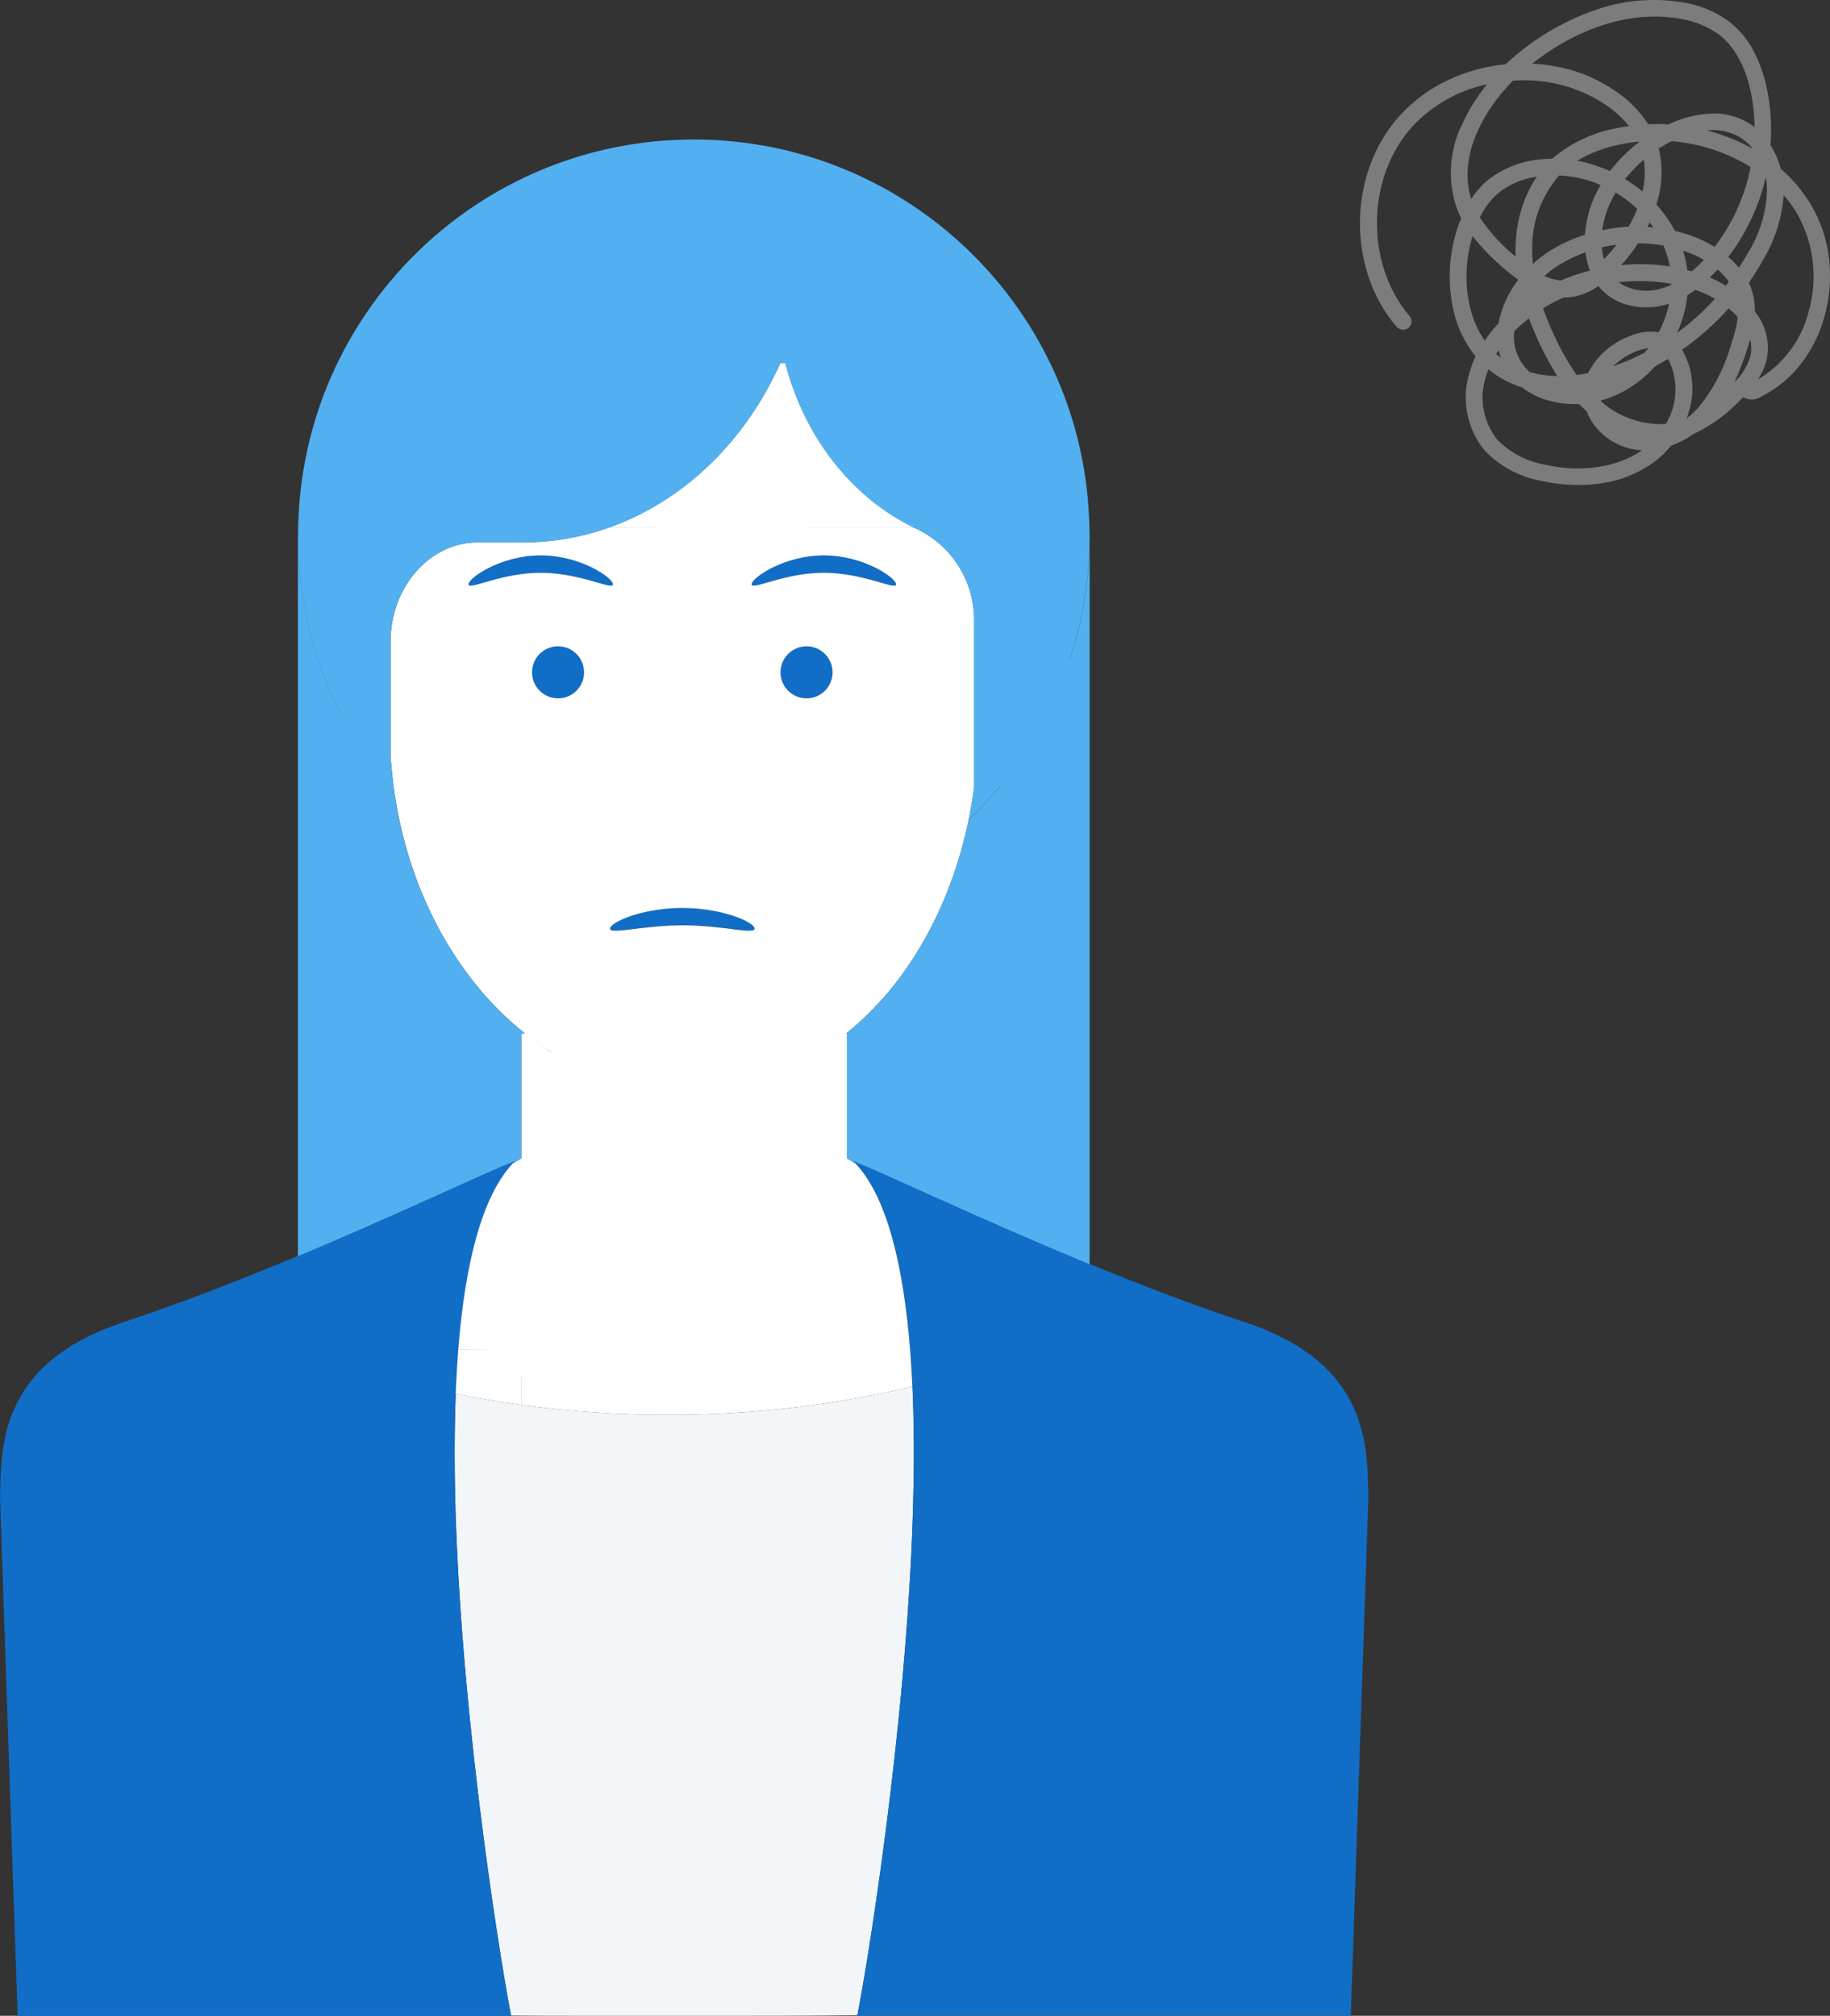
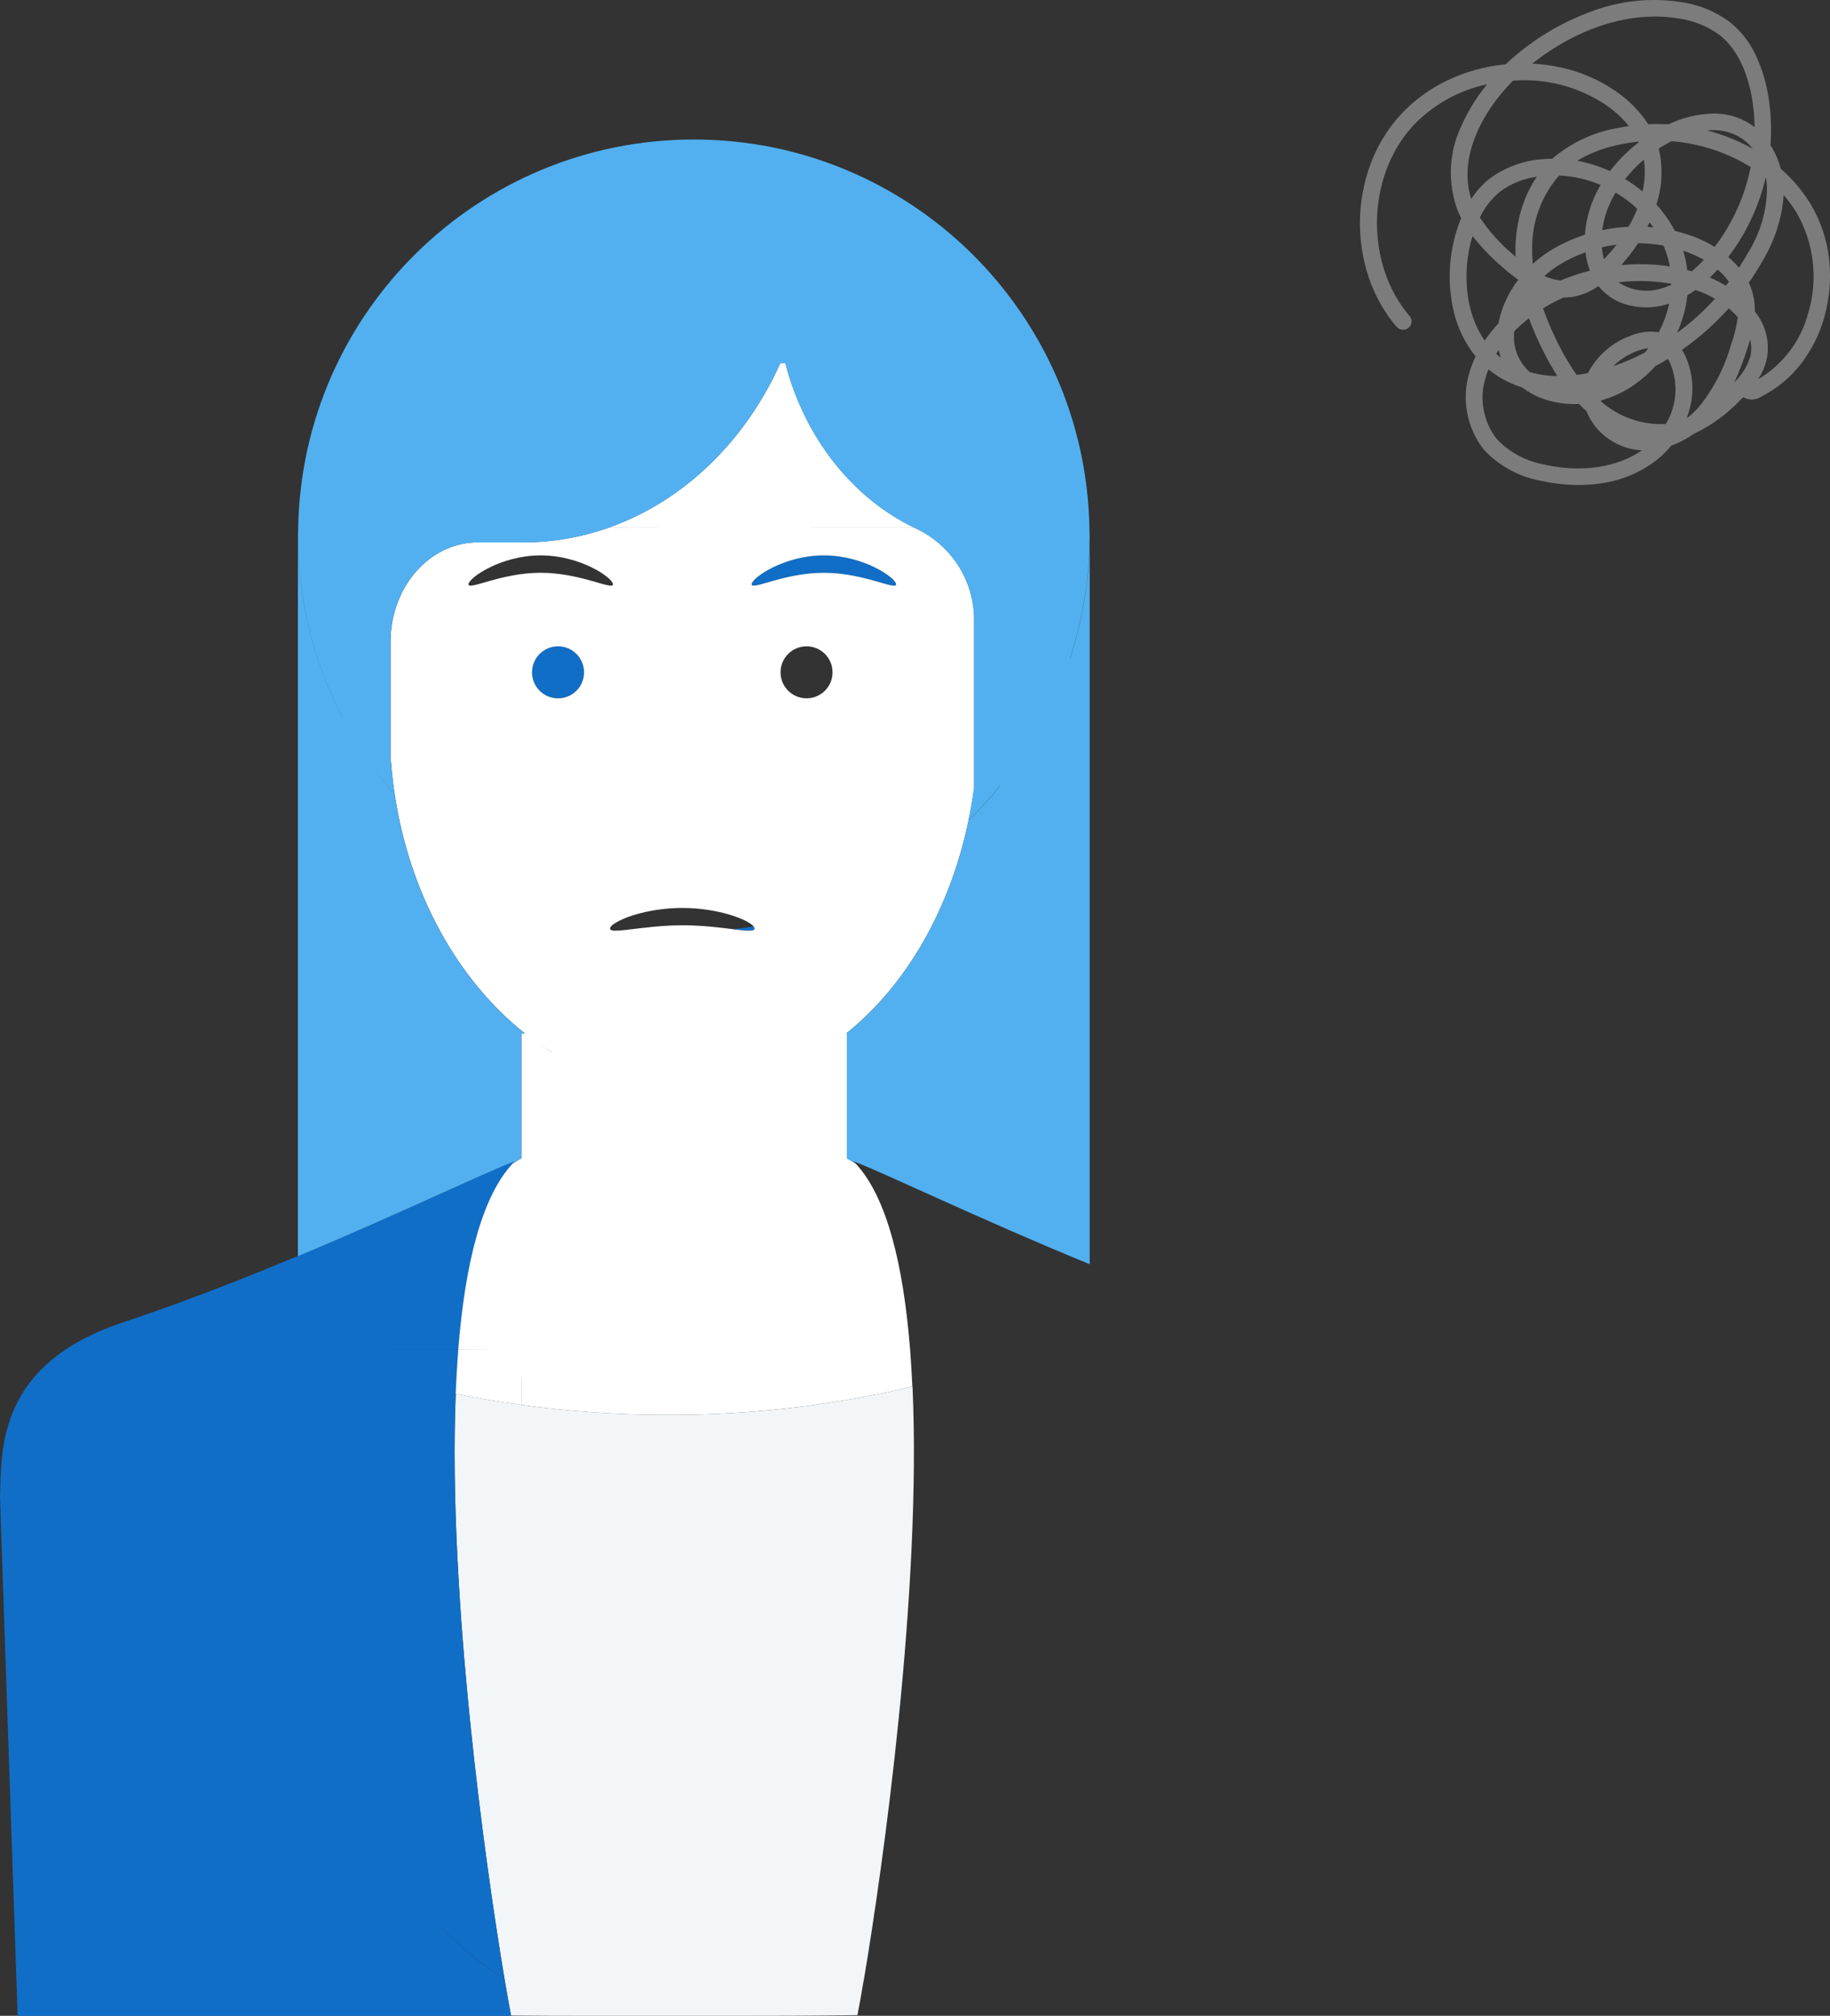
<svg xmlns="http://www.w3.org/2000/svg" id="b" width="218.93" height="241.15" viewBox="0 0 218.93 241.15">
  <rect x="0" y="0" width="218.93" height="241.15" fill="#333333" stroke="none" />
  <defs>
    <style>.d{fill:#fff;}.e{fill:#7c7c7c;}.f{fill:#52b0f0;}.g{fill:#f3f6f8;}.h{fill:#106ec7;}</style>
  </defs>
  <g id="c">
    <path class="g" d="m109.17,165.88h-.02c-2.59.62-5.2,1.14-7.83,1.59-7.07,1.21-14.23,1.82-21.42,1.78-5.87.03-11.72-.38-17.52-1.18-2.63-.36-5.26-.8-7.86-1.33-.96,24.29,3.56,56.47,5.84,70.01,0,0,0,0,0,0,.31,1.8.57,3.28.78,4.36,2.67.03,5.44.04,8.31.04h19.08c1.96,0,3.87,0,5.77-.01,0,0,0,0,0,0,2.84-.01,5.59-.03,8.28-.07.21-1.08.47-2.53.77-4.31,0,0,0,0,.01,0,2.31-13.7,6.9-46.48,5.81-70.87Zm-46.63,72.18c1.48.83,3,1.57,4.55,2.2-1.56-.64-3.08-1.38-4.55-2.2Z" />
    <g>
      <path class="h" d="m90.18,110.84c-.81.12-1.63.22-2.46.31,1.58.19,2.55.29,2.55-.09,0-.06-.04-.14-.09-.22Z" />
-       <path class="h" d="m81.62,108.6h.01c-3.69.01-6.83,1.02-8.07,1.83,0,0,0,0-.01,0-.36.24-.56.45-.56.62h-.01c0,.49,1.55.2,3.91-.07.01,0,.03,0,.04,0,1.35-.16,2.96-.31,4.69-.31,2.37,0,4.53.28,6.09.47.83-.08,1.65-.18,2.46-.31-.59-.82-4.19-2.24-8.55-2.24Z" />
    </g>
-     <path class="h" d="m64.69,68.52c4.77,0,8.64,2.13,8.64,1.38s-3.87-3.46-8.64-3.46-8.64,2.7-8.64,3.46,3.88-1.38,8.64-1.38Z" />
    <path class="h" d="m98.56,68.52c4.77,0,8.64,2.13,8.64,1.38s-3.87-3.46-8.64-3.46-8.64,2.7-8.64,3.46,3.88-1.38,8.64-1.38Z" />
    <path class="h" d="m66.76,77.31c-1.72,0-3.11,1.39-3.11,3.11s1.39,3.11,3.11,3.11,3.11-1.39,3.11-3.11-1.39-3.11-3.11-3.11Z" />
-     <path class="h" d="m96.49,77.31c-1.72,0-3.11,1.39-3.11,3.11s1.39,3.11,3.11,3.11,3.11-1.39,3.11-3.11-1.39-3.11-3.11-3.11Z" />
    <path class="e" d="m167.15,39.14c.35.37.93.41,1.33.1.44-.34.52-.96.18-1.4-5.39-6.27-5.21-16.71.39-22.8,2.39-2.51,5.47-4.24,8.86-4.96-1.2,1.46-2.21,3.07-2.99,4.79-1.58,3.19-1.78,6.88-.57,10.22.14.35.29.68.45,1.01-1.45,3.56-1.76,7.49-.87,11.23.46,1.94,1.35,3.75,2.6,5.3-.29.6-.52,1.22-.71,1.86-1.01,3.19-.37,6.67,1.7,9.3,1.85,1.99,4.32,3.31,7,3.76,1.41.31,2.84.46,4.28.47.93,0,1.85-.06,2.77-.2,2.36-.33,4.6-1.26,6.51-2.7.69-.53,1.31-1.14,1.85-1.81.26-.09.52-.2.78-.31.66-.3,1.3-.66,1.89-1.08,2.1-.99,3.99-2.36,5.58-4.04.12-.12.24-.24.36-.36.67.39,1.5.36,2.14-.06,1.87-.94,3.51-2.29,4.79-3.95,1.26-1.64,2.2-3.51,2.76-5.5.65-2.26.85-4.61.6-6.95-.25-2.35-1.01-4.62-2.22-6.65-.97-1.58-2.17-3.01-3.57-4.22-.23-.9-.59-1.76-1.06-2.56-.06-.1-.11-.19-.17-.28.16-2.1.05-4.22-.34-6.29-.28-1.59-.79-3.14-1.49-4.59-.72-1.5-1.77-2.82-3.07-3.86-1.71-1.26-3.7-2.07-5.8-2.36-3.53-.55-7.14-.19-10.49,1.03-3.35,1.2-6.46,2.97-9.18,5.25-.45.37-.89.76-1.31,1.16l-.28.03c-2.32.25-4.58.89-6.68,1.89-2.11,1-4.01,2.39-5.6,4.1-1.57,1.72-2.79,3.72-3.6,5.9-1.62,4.36-1.7,9.14-.23,13.55.73,2.2,1.89,4.25,3.4,6.01v-.03Zm8.91-10.53c.03-.12.07-.25.11-.37,1.07,1.37,2.28,2.62,3.61,3.75.59.53,1.22,1.02,1.86,1.49l-.09.11c-1.07,1.41-1.83,3.04-2.22,4.77-.02.11-.04.21-.06.32-.6.64-1.15,1.33-1.65,2.06-2.43-3.45-2.63-8.35-1.57-12.13h0Zm22.95.77c.29.67.52,1.38.68,2.09.03.13.06.27.08.4-1.18-.18-2.38-.27-3.58-.27h0c-.75,0-1.49.04-2.23.11.74-.82,1.41-1.69,2.01-2.61,1.02,0,2.04.1,3.04.28h0Zm-1.92-2.24h0c.09-.18.18-.36.26-.54.15.2.3.4.44.6-.23-.02-.47-.04-.7-.06Zm1.35-9.37c.39-.25.78-.48,1.17-.69.12-.06.24-.12.37-.19,3.35.27,6.6,1.33,9.46,3.09-.69,3.47-2.16,6.74-4.31,9.55-.84-.51-1.73-.94-2.66-1.28-.69-.25-1.39-.46-2.1-.63-.6-1.14-1.34-2.2-2.21-3.16.71-2.16.81-4.48.28-6.7h0Zm5.78-2.17c1.14-.13,2.28.05,3.33.5.84.39,1.57.97,2.14,1.7-1.01-.57-2.06-1.06-3.14-1.46-.76-.29-1.54-.53-2.33-.74h0Zm2.61,18.11c-.12.16-.24.32-.37.47-.61-.37-1.24-.7-1.9-.98h0c.31-.3.62-.62.93-.95.51.43.96.92,1.35,1.46h-.01Zm-3-2.62c-.45.48-.93.94-1.43,1.37-.18-.05-.37-.1-.55-.15h0c-.05-.42-.12-.84-.21-1.26-.08-.36-.17-.71-.28-1.06.15.05.29.1.44.15.71.26,1.39.57,2.04.94h0Zm-9.08,9.2c-2.06.83-3.76,2.37-4.78,4.35-.46.09-.91.16-1.35.21-.98-1.4-1.83-2.88-2.55-4.43-.55-1.15-1.04-2.33-1.47-3.53.79-.49,1.6-.92,2.45-1.3.45,0,.89-.03,1.33-.12,1.02-.22,1.99-.64,2.84-1.25.05.07.11.13.17.2.94,1.08,2.21,1.82,3.61,2.13,1.37.32,2.8.29,4.16-.07.17-.05.35-.1.52-.15-.25,1.19-.67,2.34-1.24,3.42-1.25-.2-2.54,0-3.68.55h0Zm2.45,1.37c-.14.18-.29.36-.43.53-1.22.63-2.49,1.18-3.78,1.62.74-.72,1.61-1.29,2.56-1.7.53-.23,1.09-.39,1.66-.46h-.01Zm-16.04-2.04c.42-.42.87-.82,1.35-1.22.13-.11.27-.22.4-.32.38,1.04.84,2.1,1.36,3.2.6,1.27,1.28,2.51,2.03,3.7-1.11,0-2.21-.17-3.28-.46h0c-1.39-1.23-2.09-3.06-1.86-4.9Zm3.6-6.6c.54-.49,1.13-.94,1.75-1.32,1-.62,2.07-1.13,3.18-1.52,0,.03,0,.06,0,.1.09.72.26,1.42.52,2.1-1.2.3-2.37.7-3.51,1.18-.67-.08-1.33-.26-1.94-.54h0Zm8.53-9.98c.93.55,1.8,1.2,2.58,1.94-.29.74-.64,1.46-1.04,2.15-.35.02-.71.04-1.06.08-.7.07-1.4.18-2.09.32.22-1.59.77-3.12,1.61-4.49h0Zm.11,6.23c-.47.61-.98,1.19-1.52,1.74-.09-.33-.15-.66-.2-1-.02-.14-.03-.28-.05-.42.58-.14,1.17-.24,1.77-.32Zm5.24,5.27c-1.71.5-3.55.22-5.02-.77h0c2.11-.25,4.24-.19,6.33.18v.12c-.42.19-.85.35-1.3.47h0Zm-2.13-11.63c-.36-.3-.73-.58-1.12-.85-.32-.23-.64-.44-.98-.64.68-.84,1.43-1.62,2.25-2.32.19,1.27.13,2.56-.16,3.81h0Zm-3.9-2.44c-.73-.33-1.49-.61-2.26-.84-.55-.16-1.11-.3-1.67-.4h0c1.61-.95,3.37-1.61,5.21-1.96.71-.15,1.42-.26,2.14-.33l.03.08c-1.3.99-2.46,2.15-3.45,3.45h0Zm-1.12,1.66c-1.09,1.81-1.73,3.85-1.88,5.95-1.46.47-2.86,1.11-4.16,1.91-.74.46-1.43.99-2.07,1.58-.06-.59-.09-1.18-.08-1.78-.05-3.23,1.1-6.36,3.23-8.8,1.71.08,3.39.47,4.97,1.14h0Zm-9.03,1.63c-.76,1.92-1.15,3.96-1.16,6.02,0,.31,0,.62.02.93l-.23-.2c-1.56-1.29-2.92-2.81-4.05-4.49.55-1.17,1.36-2.21,2.35-3.04,1.3-.99,2.84-1.62,4.46-1.84-.55.82-1.02,1.7-1.39,2.62h0Zm-2.92,19.03c-.19-.15-.37-.3-.54-.46h0c.09-.15.19-.3.3-.46.06.31.15.62.25.92h-.01Zm5.42,12.82c-2.25-.36-4.33-1.44-5.9-3.09-1.64-2.12-2.13-4.9-1.3-7.45.09-.3.19-.6.31-.89.31.26.64.5.97.72.95.63,1.98,1.11,3.06,1.45.87.66,1.85,1.17,2.9,1.49,1.27.39,2.59.55,3.91.49.29.3.59.59.9.87.33.85.82,1.62,1.44,2.28,1.21,1.28,2.82,2.11,4.57,2.34.21.03.41.04.62.05-2.95,2.04-7.19,2.69-11.48,1.75h0Zm14.33-4.89c-2.74.15-5.44-.76-7.54-2.52l-.2-.16h0s-.02-.09-.03-.13c1.47-.4,2.87-1.07,4.11-1.96.88-.63,1.69-1.35,2.41-2.15.51-.27,1.01-.56,1.51-.86.02.04.05.08.07.12,1.21,2.44,1.08,5.33-.33,7.66h0Zm1.35-10.91c.64-1.42,1.06-2.94,1.23-4.49h0c.32-.19.64-.4.96-.63l.12.04c.77.26,1.51.6,2.22,1.01-1.37,1.5-2.88,2.87-4.52,4.07h0Zm2.57,8.92c-.43.48-.91.92-1.42,1.31.11-.3.2-.6.29-.9.7-2.36.45-4.89-.71-7.06-.05-.08-.09-.16-.14-.24h0c2.05-1.43,3.92-3.09,5.58-4.95.39.32.76.68,1.09,1.06-.15,1.1-.42,2.18-.79,3.23-.77,2.76-2.1,5.33-3.9,7.55Zm6.16-6c-.37,1.14-1.01,2.17-1.88,3,.59-1.28,1.09-2.59,1.52-3.93.13-.39.25-.78.37-1.18.17.69.17,1.42,0,2.11Zm4.02-19.39c.57.66,1.09,1.36,1.54,2.1,2.1,3.64,2.6,7.98,1.4,12-.88,3.34-3.04,6.19-6.01,7.94.44-.66.77-1.38.98-2.15.51-2.09,0-4.3-1.36-5.96h0c0-.53-.03-1.05-.12-1.57-.12-.65-.32-1.28-.6-1.88.59-.84,1.13-1.71,1.64-2.61,1.45-2.39,2.32-5.09,2.53-7.88h0Zm-2.41-1.1c.09-.32.17-.65.25-.97l.04.03c.07.37.11.74.12,1.11,0,2.78-.8,5.49-2.28,7.85-.34.6-.69,1.19-1.07,1.76-.29-.34-.6-.67-.93-.97-.11-.11-.23-.21-.35-.31h0c1.93-2.53,3.36-5.41,4.22-8.48v-.02Zm-10.18-20.03c1.77.24,3.46.92,4.91,1.97,2.38,1.86,3.4,4.97,3.83,7.25.23,1.25.36,2.51.37,3.78-.47-.36-.98-.67-1.52-.92-1.07-.48-2.24-.72-3.41-.71h0c-1.87.05-3.7.49-5.38,1.3-.8-.05-1.61-.05-2.41-.02-1.05-1.59-2.4-2.96-3.99-4.01-1.93-1.32-4.09-2.26-6.38-2.76-1.15-.26-2.33-.42-3.51-.48,5.54-4.37,11.88-6.34,17.5-5.4h0Zm-19.79,7.44c3.9-.3,7.78.7,11.04,2.86,1.06.71,2.02,1.58,2.82,2.57-.47.07-.93.15-1.39.24-2.74.48-5.31,1.66-7.48,3.41-.1.08-.2.17-.29.26-.32,0-.64.02-.96.04-2.4.12-4.7.96-6.62,2.4-.83.68-1.55,1.48-2.12,2.38-1.55-4.85,1.15-10.27,4.99-14.16h0Z" />
-     <path class="h" d="m149.05,158.23c-6.38-2.13-12.76-4.58-18.69-7.02h0c-13.34-5.49-24.44-10.89-28.27-12.33.08.08.16.18.24.27h.01c6.6,4.01,12.27,9.88,16.56,17.04h0c-4.28-7.16-9.95-13.03-16.55-17.02,3.78,4.04,5.74,12.21,6.54,22.29h0c.11,1.44.2,2.91.27,4.41h0c1.01-.23,2.01-.49,3.02-.76h0c-1,.28-2.01.54-3.02.78,1.1,24.38-3.5,57.15-5.81,70.85,0,0,0,0-.01,0h.01c-.3,1.79-.56,3.24-.77,4.32,4.94-.07,9.6-.22,13.97-.48h0c-4.37.26-9.03.41-13.96.48,0,.03-.01.06-.02.08h59.03l2.11-62.09c-.19-5.64.37-15.82-14.65-20.83Z" />
    <path class="h" d="m61.36,139.17h0c.09-.09.16-.18.24-.27-3.6,1.35-13.64,6.22-25.94,11.36v-.02c-6.58,2.75-13.79,5.57-21.01,7.98C-.37,163.23.19,173.42,0,179.06l2.11,62.09h59.03v-.04h-.01c-.21-1.08-.47-2.55-.78-4.36-2.74-1.77-5.31-3.86-7.68-6.24v-.02c2.37,2.38,4.95,4.48,7.69,6.25-2.28-13.54-6.8-45.71-5.84-70.01,0,0,0,0,0,0,.07-1.81.17-3.56.31-5.27h-12.79s12.8-.01,12.8-.01c.8-10.07,2.76-18.24,6.53-22.28Z" />
    <path class="d" d="m109.88,63.37c-.16-.07-.32-.16-.48-.23h-19.48s19.48-.01,19.48-.01c-7.42-3.56-13.14-10.79-15.44-19.69h-.61c-4.2,9.37-11.61,16.55-20.57,19.69h6.22s-6.22.01-6.22.01c-3.21,1.12-6.61,1.74-10.14,1.74h-5.47c-5.77,0-10.45,5.33-10.45,11.9v14.37h.06c.1,1.31.25,2.61.44,3.89,1.81,11.98,7.57,22.23,15.57,28.59h-.41v14.93s.05-.03.08-.04c-.02.01-.05.03-.08.04-.35.2-.69.4-1.03.61-3.77,4.04-5.73,12.21-6.53,22.28h3.62s-3.62.01-3.62.01c-.13,1.71-.23,3.47-.31,5.28,2.61.53,5.23.97,7.86,1.33v-3.3h.01v3.3c5.8.8,11.65,1.21,17.52,1.18,7.19.04,14.36-.58,21.42-1.78,2.62-.45,5.24-.97,7.83-1.59-.07-1.51-.16-2.99-.27-4.42-.8-10.08-2.76-18.26-6.54-22.29-.34-.21-.68-.41-1.02-.61-.18-.1-.36-.19-.54-.28.18.1.36.18.54.28v-14.93h-.08c7.23-5.81,12.42-14.87,14.64-25.51h0c.26-1.27.48-2.54.66-3.84v-19.82c.12-4.68-2.48-9-6.66-11.09Zm-53.83,6.53c0-.76,3.87-3.46,8.64-3.46s8.64,2.7,8.64,3.46-3.88-1.38-8.64-1.38-8.64,2.14-8.64,1.38Zm9.95,56.01c-1.09-.69-2.15-1.45-3.19-2.27h0c1.03.82,2.09,1.57,3.19,2.25v.02Zm.76-42.37c-1.72,0-3.11-1.39-3.11-3.11s1.39-3.11,3.11-3.11,3.11,1.39,3.11,3.11-1.39,3.11-3.11,3.11Zm20.96,27.62h0c-1.56-.19-3.71-.47-6.09-.47-1.71,0-3.3.15-4.65.31-.02,0-.04,0-.05,0-2.37.27-3.95.56-3.95.08,0-.17.2-.39.56-.62h.01c1.23-.82,4.38-1.84,8.08-1.84,4.36,0,7.96,1.42,8.55,2.24.05.08.09.15.09.22,0,.38-.98.28-2.55.09Zm8.77-27.62c-1.72,0-3.11-1.39-3.11-3.11s1.39-3.11,3.11-3.11,3.11,1.39,3.11,3.11-1.39,3.11-3.11,3.11Zm2.07-15.02c-4.76,0-8.64,2.14-8.64,1.38s3.87-3.46,8.64-3.46,8.64,2.7,8.64,3.46-3.88-1.38-8.64-1.38Z" />
    <g>
      <path class="f" d="m130.37,64.08c0,5.16-.84,10.11-2.37,14.76v-.06c1.52-4.63,2.35-9.57,2.35-14.7v-.08c0-.29-.02-.57-.02-.86h0c-.48-25.73-21.48-46.45-47.33-46.45s-46.85,20.71-47.33,46.45c0,.3-.02.6-.02.91,0,7.88,1.94,15.29,5.34,21.82v.02c-3.41-6.54-5.35-13.96-5.35-21.83v86.22c12.3-5.14,22.35-10.01,25.95-11.36-.08.08-.16.17-.23.26.33-.21.67-.41,1.01-.6v-14.93h.42c-7.99-6.36-13.77-16.62-15.58-28.6-1.15-1.33-2.22-2.73-3.22-4.18h0c1,1.44,2.08,2.85,3.23,4.18-.19-1.28-.34-2.57-.44-3.89h-.07v-14.37c0-6.57,4.68-11.9,10.45-11.9h5.47c3.53,0,6.93-.62,10.14-1.74h0c8.97-3.14,16.37-10.32,20.57-19.69h.61c2.29,8.9,8.02,16.12,15.44,19.69h.01c.15.08.31.15.46.22h0c4.19,2.1,6.79,6.42,6.66,11.1v19.82c-.18,1.3-.4,2.57-.66,3.83,1.35-1.3,2.61-2.69,3.8-4.14v.03c-1.18,1.44-2.44,2.82-3.78,4.12h-.01c-2.22,10.65-7.41,19.71-14.65,25.52h.09v14.93c.34.2.68.4,1.02.61-.08-.09-.16-.19-.24-.27,3.82,1.44,14.92,6.84,28.27,12.32v-87.14Z" />
      <path class="f" d="m61.35,139.18s.01-.01.02-.02c0,0-.01,0-.02.01h0Z" />
    </g>
  </g>
</svg>